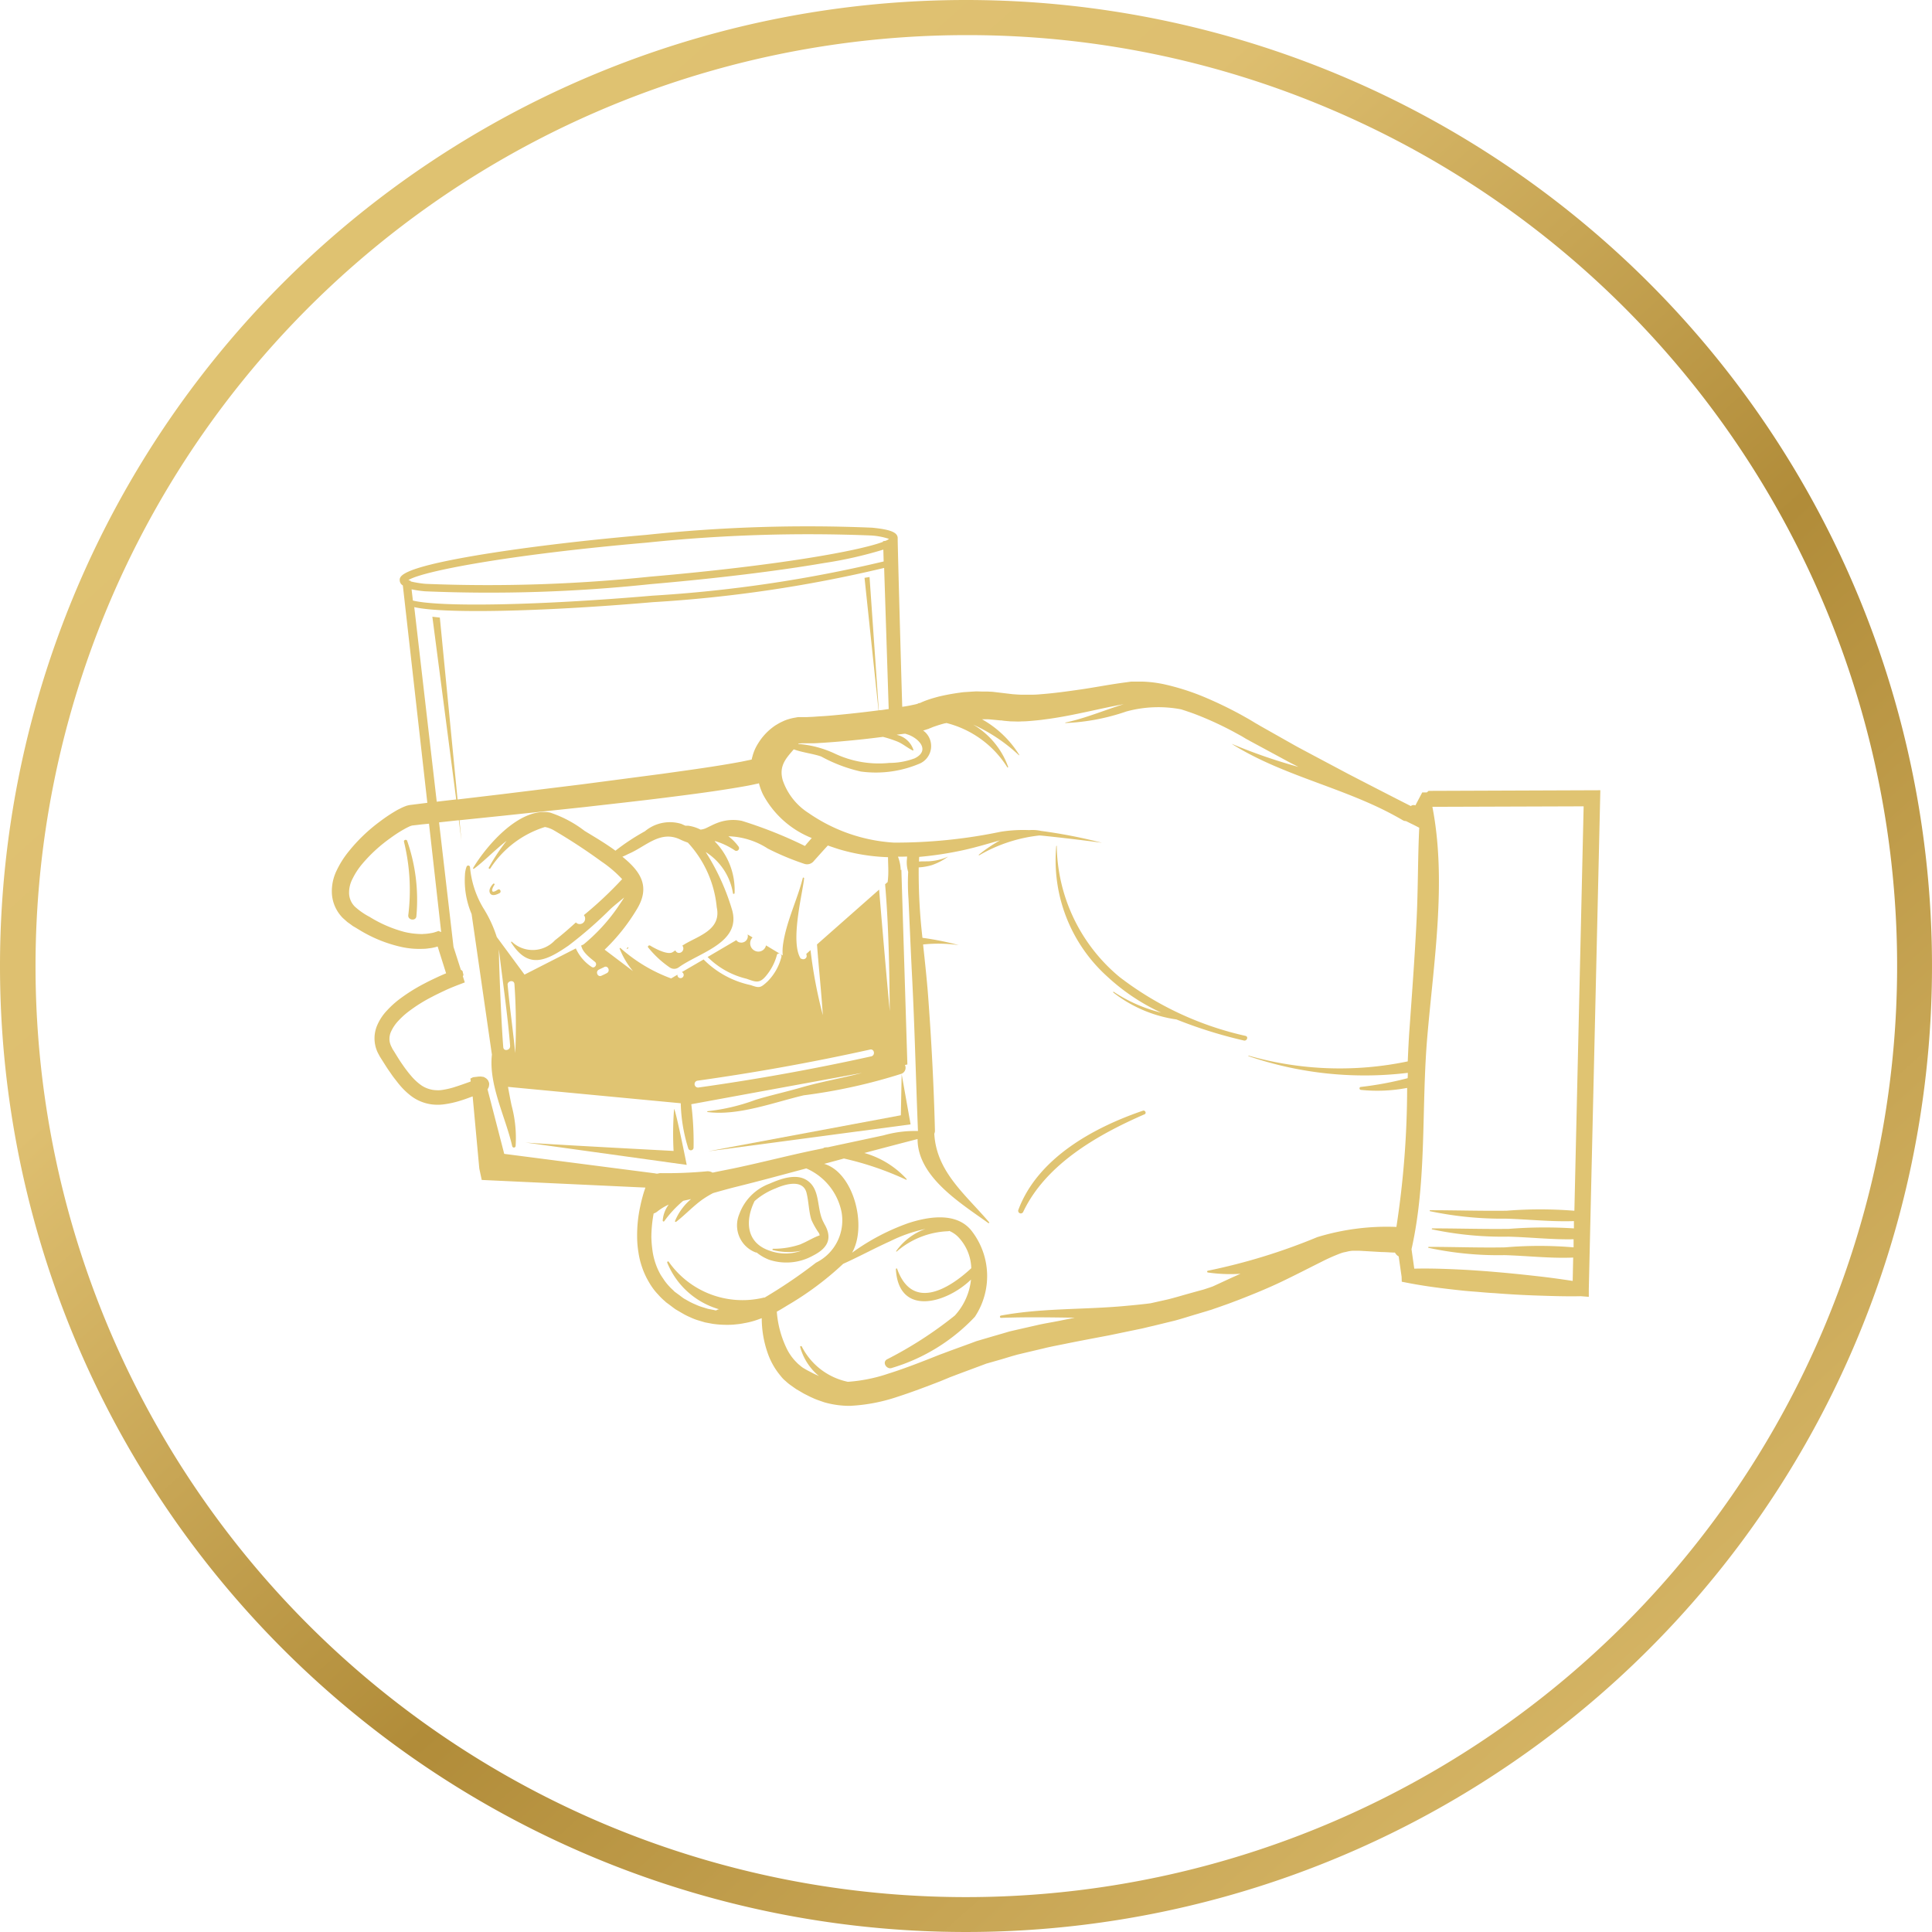
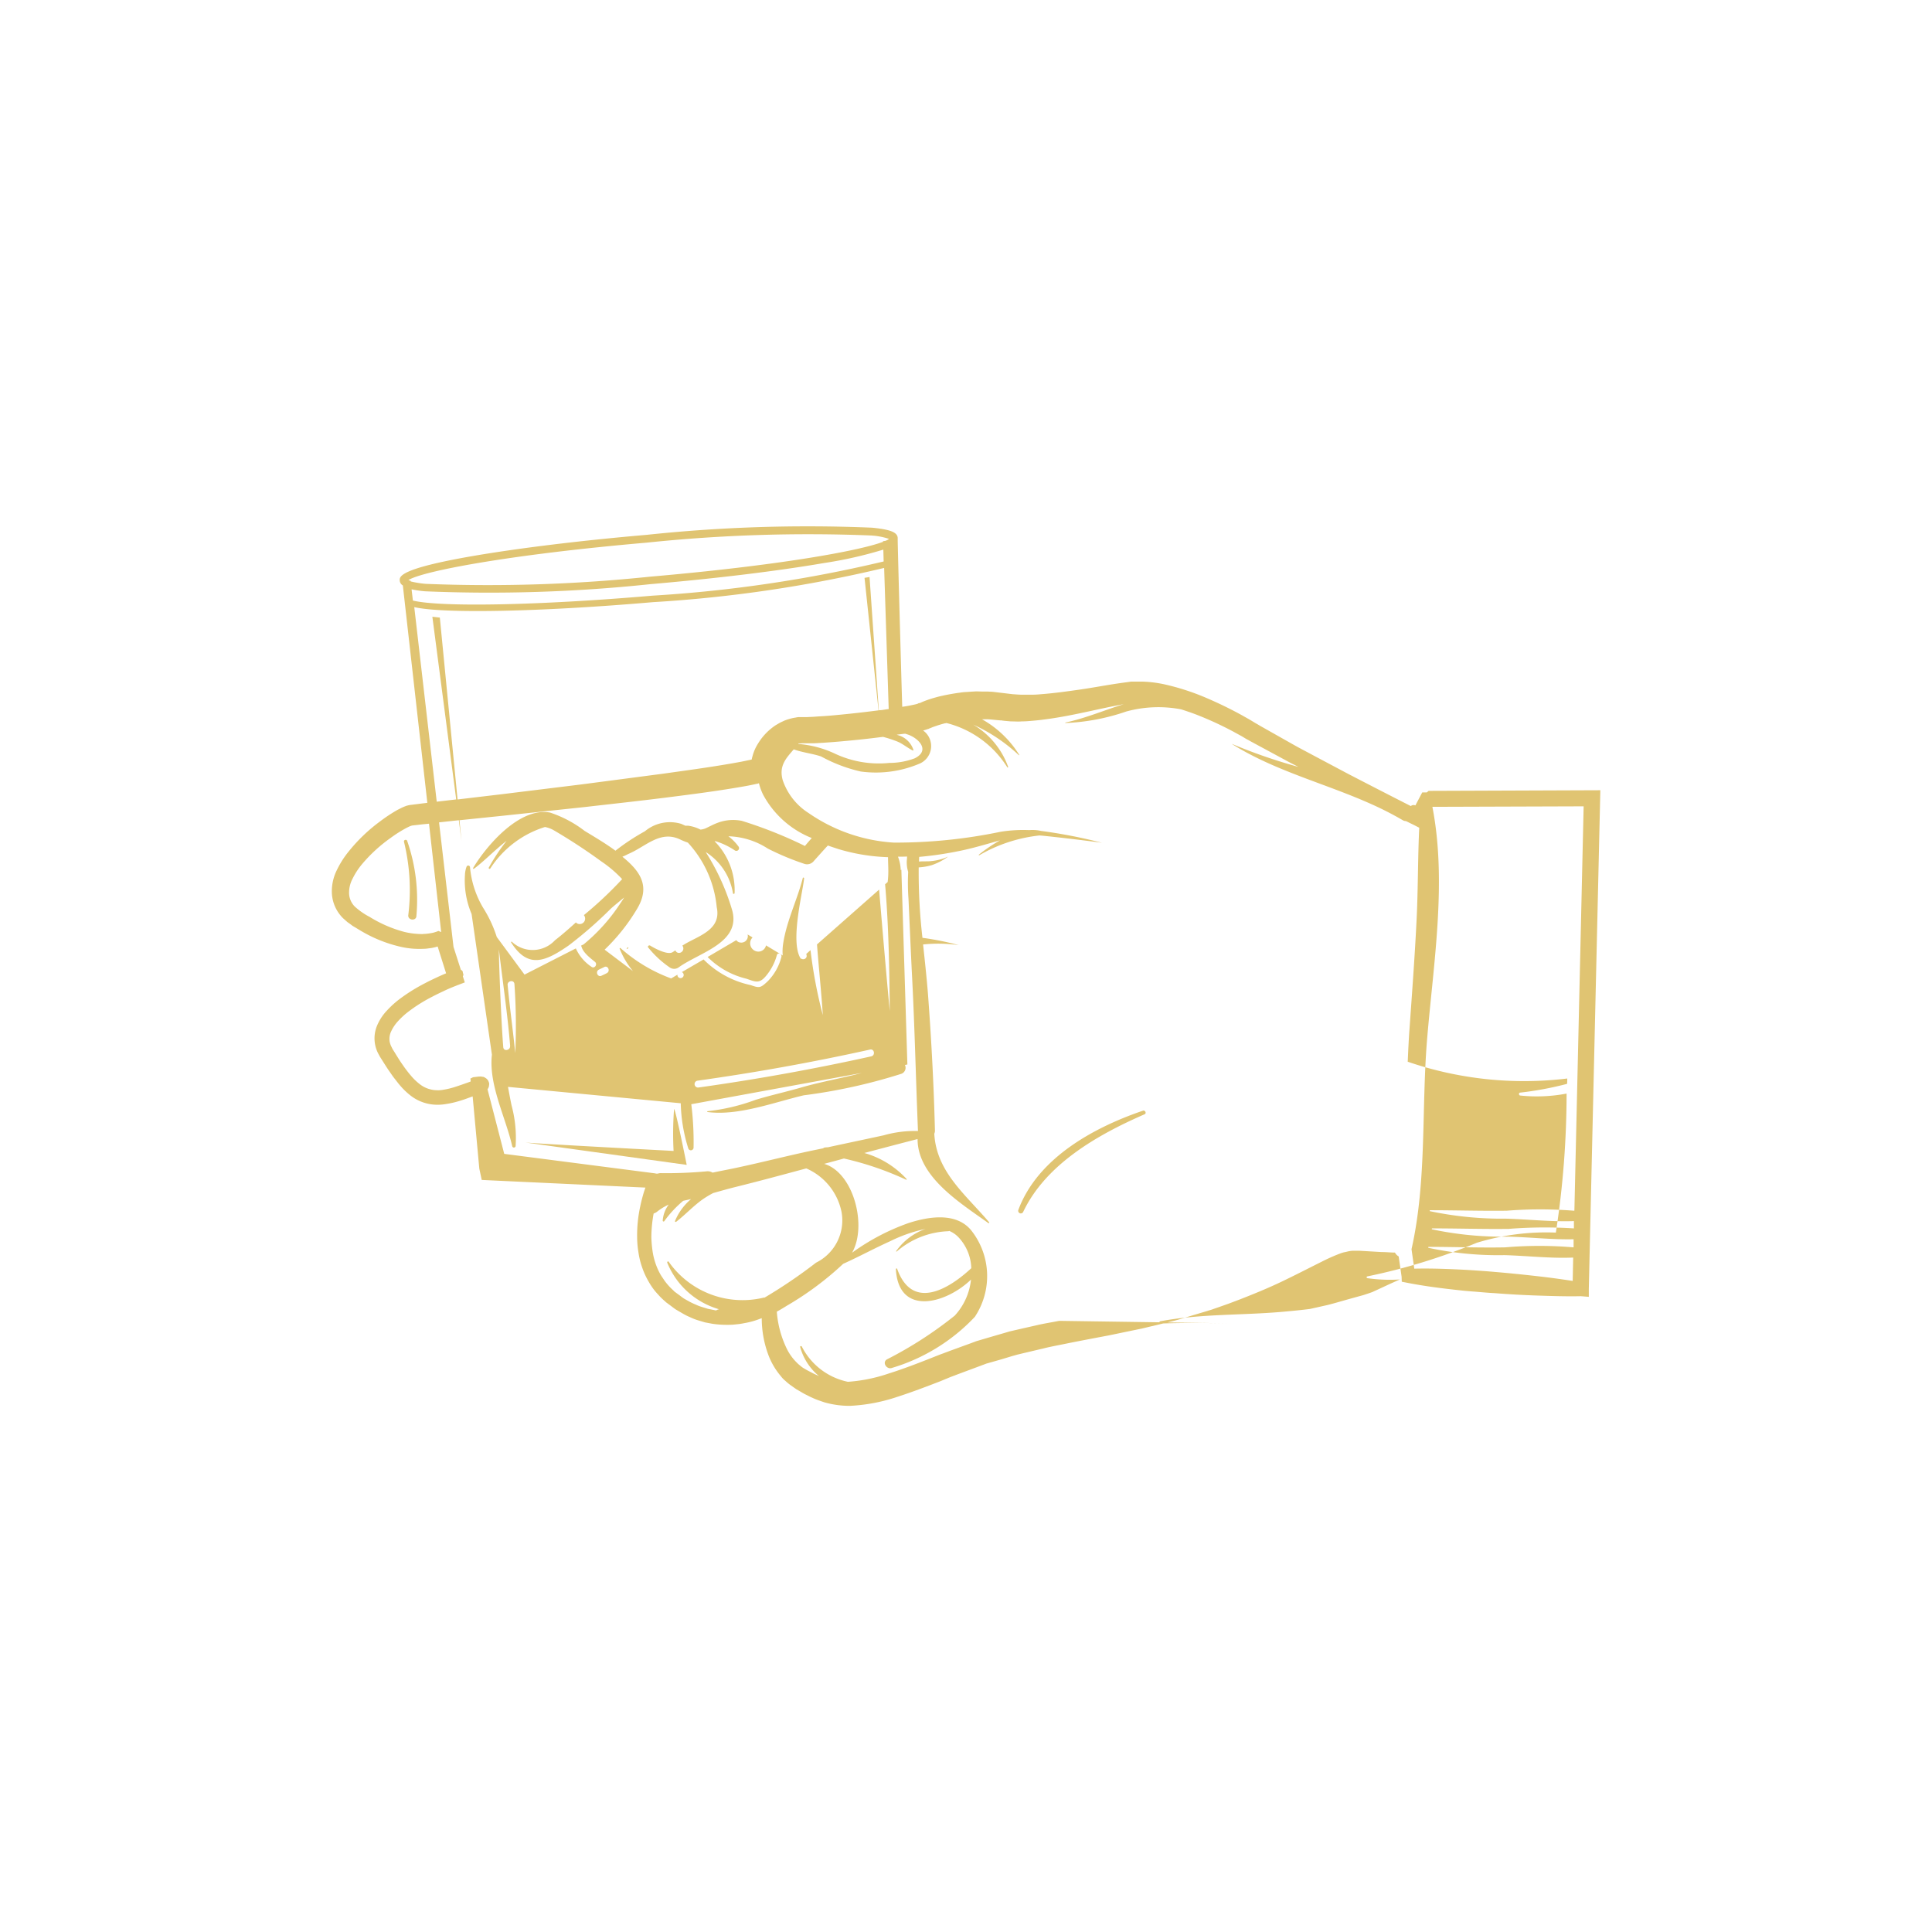
<svg xmlns="http://www.w3.org/2000/svg" width="90" height="90" viewBox="0 0 90 90">
  <defs>
    <linearGradient id="linear-gradient" x1="0.064" y1="0.052" x2="0.891" y2="0.974" gradientUnits="objectBoundingBox">
      <stop offset="0" stop-color="#e0c472" />
      <stop offset="0.296" stop-color="#debf70" />
      <stop offset="0.592" stop-color="#b18c39" />
      <stop offset="1" stop-color="#debf70" />
    </linearGradient>
  </defs>
  <g id="Group_136923" data-name="Group 136923" transform="translate(-16)">
-     <path id="Pfad_36812" data-name="Pfad 36812" d="M45,1.636a43.376,43.376,0,0,0-16.879,83.32A43.375,43.375,0,0,0,61.879,5.043,43.091,43.091,0,0,0,45,1.636M45,0A45,45,0,1,1,0,45,45,45,0,0,1,45,0Z" transform="translate(16)" fill="url(#linear-gradient)" />
    <g id="Icon1" transform="translate(31.426 24.53)">
-       <path id="Path_36860" data-name="Path 36860" d="M51.039,12.385h-.212l-.1.189-.219.416a.2.2,0,0,0-.212.03c-.967-.491-1.935-.99-2.9-1.489l-1.663-.884c-.28-.151-.559-.295-.831-.446l-.816-.461-.816-.461-.1-.06-.106-.06-.2-.121c-.136-.083-.28-.159-.423-.242a18.575,18.575,0,0,0-1.746-.846,11.076,11.076,0,0,0-1.874-.6,5.621,5.621,0,0,0-1.028-.128h-.529c-.151.023-.333.045-.491.068-.642.091-1.262.212-1.874.3s-1.232.174-1.829.219c-.151.015-.3.023-.446.023s-.295,0-.438,0-.287-.015-.431-.023l-.446-.053L30.839,7.7c-.076-.008-.166-.008-.257-.015h-.264l-.264-.008-.257.015c-.174.015-.34.015-.506.045a9.529,9.529,0,0,0-1.013.189c-.166.045-.332.091-.5.151-.083.03-.166.06-.257.1l-.1.045h-.045l-.053.03c-.045.015-.053.015-.076.023l-.068.015-.212.045c-.121.023-.242.045-.363.06-.03-.914-.2-6.99-.212-7.784V.521C26.373.264,26.041.135,25.2.052A71.276,71.276,0,0,0,14.7.385C11.637.649,8.773,1,6.627,1.367c-3.484.6-3.446.967-3.431,1.156a.281.281,0,0,0,.144.219L4.481,12.869l-.31.038-.476.06H3.68s-.076.015-.053.015H3.6A.3.3,0,0,1,3.529,13c-.06.023-.144.053-.174.068-.091.038-.166.083-.249.121a7.457,7.457,0,0,0-.846.559A7.8,7.8,0,0,0,.816,15.136a4.389,4.389,0,0,0-.559.884,2.2,2.2,0,0,0-.219,1.126,1.768,1.768,0,0,0,.506,1.088l.212.189c.076.053.151.106.219.159.023.015.03.023.068.045l.053.03.1.06.2.121a6.423,6.423,0,0,0,1.859.741,3.888,3.888,0,0,0,1.028.091,1.563,1.563,0,0,0,.264-.023,1.614,1.614,0,0,0,.264-.045c.053-.008.1-.03.151-.038l.393,1.247c-.113.045-.234.1-.348.151-.212.1-.431.2-.635.31a8.192,8.192,0,0,0-1.217.763,4.337,4.337,0,0,0-.552.506,2.331,2.331,0,0,0-.446.665A1.54,1.54,0,0,0,2.169,24.5c.03.06.068.128.1.189l.091.144c.121.189.249.4.385.589.068.1.136.2.212.295s.144.189.227.287a3.342,3.342,0,0,0,.552.529,2.031,2.031,0,0,0,1.156.4,2.243,2.243,0,0,0,.393-.023,4.506,4.506,0,0,0,.733-.166c.2-.06.378-.128.574-.2l.31,3.363h0l.113.529.484.023,7.141.333-.068.2c-.068.227-.128.453-.174.68a6.318,6.318,0,0,0-.144,1.413,4.526,4.526,0,0,0,.06.718,3.751,3.751,0,0,0,.174.71,3.617,3.617,0,0,0,.31.673,3.139,3.139,0,0,0,.2.31,2.863,2.863,0,0,0,.242.287,2.912,2.912,0,0,0,.264.264l.068.06.015.015.015.015.023.015.03.023.136.1c.091.068.174.136.272.2l.325.189a2.728,2.728,0,0,0,.333.166,2.658,2.658,0,0,0,.34.136l.355.106.363.068a4.716,4.716,0,0,0,.733.045,2.922,2.922,0,0,0,.363-.023,3,3,0,0,0,.363-.053,3.709,3.709,0,0,0,.7-.189l.121-.045a4.913,4.913,0,0,0,.287,1.655,3.322,3.322,0,0,0,.6,1.043,1.241,1.241,0,0,0,.219.227,2.153,2.153,0,0,0,.242.2l.257.181.234.136a2.473,2.473,0,0,0,.249.136c.091.045.174.091.264.128a2.93,2.93,0,0,0,.272.113l.287.1a4.3,4.3,0,0,0,1.194.166,8.111,8.111,0,0,0,2.2-.416c.68-.219,1.338-.469,2-.725l.484-.2.121-.045.03-.015h.015l.053-.023.242-.091.975-.363.242-.091.242-.068.476-.136.476-.144.242-.068.249-.06.99-.234c.333-.083.673-.144,1.005-.212.665-.136,1.353-.264,2.033-.393l1.02-.212.514-.106c.166-.038.34-.083.514-.121l1.02-.249c.34-.091.673-.2,1.013-.3l.506-.151c.083-.03.166-.045.257-.083l.242-.083.491-.174.5-.189c.657-.257,1.307-.521,1.942-.824s1.262-.627,1.867-.929a8.428,8.428,0,0,1,.9-.4,1.185,1.185,0,0,1,.219-.06c.076-.015.144-.038.212-.045a.929.929,0,0,1,.2-.015H47.9l1.035.06c.174,0,.34.015.521.023h.1a.445.445,0,0,0,.174.181l.136.945h0l.008.234.31.06c.665.128,1.33.219,2,.295.333.038.665.076,1,.1s.665.06,1.005.076c.665.053,1.338.091,2.01.113s1.345.045,2.018.03h0l.37.03v-.37l.537-23.23-8,.03ZM26.35,9.695l.355-.045h.045l.136.045c.484.174,1.035.733.3,1.1A3.376,3.376,0,0,1,26,11.01a4.813,4.813,0,0,1-2.562-.446,4.909,4.909,0,0,0-1.678-.438c0-.008.015-.015.015-.023h.053l.121-.008h.469c.166,0,.325-.015.491-.023.325-.023.642-.045.96-.076.612-.053,1.224-.121,1.836-.2a5.372,5.372,0,0,1,.673.219c.257.106.469.295.718.416.015,0,.03-.008.03-.023a1.055,1.055,0,0,0-.748-.7ZM3.71,2.531,3.6,2.493c.612-.4,4.572-1.179,11.116-1.746A72.616,72.616,0,0,1,25.149.415a3.219,3.219,0,0,1,.839.159.653.653,0,0,1-.166.091l-.113.015V.71c-1.111.423-4.92,1.111-10.867,1.625a72.637,72.637,0,0,1-10.436.333,4.6,4.6,0,0,1-.7-.113V2.531Zm.045.393a4.8,4.8,0,0,0,.62.091,71.3,71.3,0,0,0,10.5-.333C17.94,2.418,20.8,2.07,22.95,1.7a19.089,19.089,0,0,0,2.773-.627l.015.552A62.646,62.646,0,0,1,14.962,3.219c-5.365.461-9.884.537-11.154.227l-.06-.514Zm.1.824c1.3.31,5.8.234,11.131-.227A62.134,62.134,0,0,0,25.761,1.926L25.973,8.5c-.128.015-.249.038-.378.053a.283.283,0,0,0-.083.008L25.081,2.35l-.234.038L25.5,8.561c-.589.076-1.179.144-1.761.2-.31.03-.62.06-.922.076-.151.008-.31.023-.453.03-.076,0-.151.008-.219.008h-.378l-.06.008L21.62,8.9a1.671,1.671,0,0,0-.189.038c-.068.015-.106.03-.159.045s-.106.038-.151.053l-.144.068c-.1.045-.181.1-.272.151a2.714,2.714,0,0,0-.824.861,2.062,2.062,0,0,0-.257.6.606.606,0,0,0-.03.136.068.068,0,0,0-.038.008c-.144.03-.287.06-.438.091-1.209.227-2.464.393-3.7.567l-3.741.491-3.748.461-2.04.242L5.063,4.239,4.715,4.2,5.826,12.71l-.907.106L3.869,3.725ZM4.995,18.839l-.06.023s-.06.023-.091.03a.859.859,0,0,1-.189.045,1.9,1.9,0,0,1-.2.03c-.068.008-.136.008-.2.015a3.6,3.6,0,0,1-.846-.1,5.981,5.981,0,0,1-1.617-.7A3.23,3.23,0,0,1,1.1,17.7a.915.915,0,0,1-.264-.6A1.387,1.387,0,0,1,1,16.4a3.363,3.363,0,0,1,.461-.7,7.041,7.041,0,0,1,1.307-1.194,6.05,6.05,0,0,1,.741-.469c.06-.03.121-.06.174-.083.038-.015.03-.008.045-.015a.3.3,0,0,0,.045-.015h.015l.461-.053.31-.03.567,5.048-.151-.06ZM8.063,29.222l-.778-3.008s.015-.023.023-.038a.289.289,0,0,0,.045-.121c0-.023.008-.03.008-.076a.2.2,0,0,0-.023-.113.3.3,0,0,0-.053-.1l-.045-.045a.23.23,0,0,0-.053-.038c-.023-.015-.03-.015-.038-.023s-.03-.015-.053-.023-.03,0-.038-.008H7.035a.279.279,0,0,0-.106-.008.611.611,0,0,0-.121.008h0l-.2.023a.9.9,0,0,1-.121.06l.015.136s-.053.023-.076.03c-.212.076-.423.151-.635.219a3.68,3.68,0,0,1-.6.144,1.243,1.243,0,0,1-.287.015,1.124,1.124,0,0,1-.272-.038,1.28,1.28,0,0,1-.491-.234,2.555,2.555,0,0,1-.438-.423c-.068-.076-.136-.166-.2-.249s-.128-.174-.189-.264c-.128-.181-.242-.37-.363-.567l-.091-.144c-.023-.045-.038-.083-.06-.121a.94.94,0,0,1-.076-.234.825.825,0,0,1,.076-.476,1.841,1.841,0,0,1,.325-.476,3.521,3.521,0,0,1,.461-.423,7.232,7.232,0,0,1,1.111-.7c.2-.106.4-.2.6-.295s.416-.181.612-.257l.317-.121-.091-.287a.124.124,0,0,0,0-.151.128.128,0,0,0-.091-.144L5.7,19.579l-.673-5.8.922-.1.121.96-.091-.96,2.055-.212,3.763-.4c1.254-.144,2.509-.28,3.763-.438s2.5-.317,3.771-.544c.159-.03.317-.06.484-.1a.317.317,0,0,0,.113-.03,2.658,2.658,0,0,0,.2.544,4.431,4.431,0,0,0,2.26,2.01c-.106.121-.212.242-.317.37a20.357,20.357,0,0,0-2.94-1.171,2.039,2.039,0,0,0-1.126.091c-.189.068-.378.174-.559.257a.757.757,0,0,1-.242.06,1.755,1.755,0,0,0-.574-.181H16.5c-.06-.03-.121-.053-.181-.083a1.814,1.814,0,0,0-1.7.34,10.273,10.273,0,0,0-1.375.907c-.461-.34-.952-.627-1.436-.922a5.415,5.415,0,0,0-1.61-.854c-1.406-.264-2.94,1.511-3.582,2.577-.015.03.015.06.038.038.446-.325.967-.869,1.519-1.3a9.279,9.279,0,0,0-.824,1.239.041.041,0,1,0,.068.045A4.691,4.691,0,0,1,9.96,13.995a1.314,1.314,0,0,1,.423.159A26.333,26.333,0,0,1,12.589,15.6a5.58,5.58,0,0,1,.967.824A17.863,17.863,0,0,1,11.773,18.1a.254.254,0,0,1-.212.416.227.227,0,0,1-.159-.076c-.317.287-.635.567-.975.831a1.415,1.415,0,0,1-2.01.068c-.023-.015-.045.015-.03.038.786,1.239,1.594.884,2.668.144A19.4,19.4,0,0,0,13.028,17.8c.2-.181.416-.348.62-.521-.083.144-.189.287-.287.438a8.437,8.437,0,0,1-1.6,1.746l-.121.06.023.045c.076.287.408.529.627.71.136.113-.023.34-.166.227a2.033,2.033,0,0,1-.725-.854L9.008,20.871,7.715,19.118a5.858,5.858,0,0,0-.635-1.36,4.485,4.485,0,0,1-.612-1.9.083.083,0,0,0-.159-.015,1.242,1.242,0,0,0-.076.385,3.985,3.985,0,0,0,.31,1.821L7.489,24.6c-.159,1.406.642,2.917.945,4.262a.081.081,0,0,0,.159,0,5.8,5.8,0,0,0-.189-1.9c-.06-.287-.113-.574-.166-.861l8.048.763a7.521,7.521,0,0,0,.355,2.116.127.127,0,0,0,.242-.038,14.209,14.209,0,0,0-.106-2.033h0l7.95-1.458c-.922.242-1.882.408-2.781.665-.725.212-1.458.37-2.176.589a9.265,9.265,0,0,1-2.237.529c-.023,0-.015.038,0,.038,1.428.189,3.1-.453,4.481-.778a25.648,25.648,0,0,0,4.557-1.005.3.3,0,0,0,.159-.408l.113-.023-.28-9.076-.03.023a1.893,1.893,0,0,0-.128-.627c.144,0,.28,0,.423-.008a.915.915,0,0,1-.008.144,1.453,1.453,0,0,0,.053.544.028.028,0,0,0,.008.023,10.272,10.272,0,0,0,.015,1.277c.053,1.156.1,2.312.159,3.469.128,2.433.181,4.859.28,7.292v.038a5.309,5.309,0,0,0-1.594.2c-.869.189-1.738.37-2.607.559a.65.65,0,0,0-.121.008.139.139,0,0,0-.091.038l-.446.091c-1.156.242-2.3.537-3.453.786-.408.091-.831.166-1.254.257a.44.44,0,0,0-.287-.06,20.091,20.091,0,0,1-2.131.083.428.428,0,0,0-.136.023h-.091v-.008l-7.073-.914Zm17.985-6.454c0,.212-.363-3.922-.521-5.857l-2.894,2.554c.083,1.1.2,2.2.272,3.295a21.768,21.768,0,0,1-.574-3.03l-.2.181a.21.21,0,0,1,.015.136.162.162,0,0,1-.249.076l-.015.015c-.521-.778.091-3.1.151-3.756,0-.03-.053-.045-.06-.015-.264,1.035-.748,1.98-.914,3.045a2.36,2.36,0,0,0-.023.567l-.778-.469a.366.366,0,0,1-.4.287.388.388,0,0,1-.227-.657L19.4,19a.3.3,0,0,1-.325.378.253.253,0,0,1-.2-.113l-1.338.786a3.825,3.825,0,0,0,1.814,1.013c.416.144.6.249.922-.151a2.545,2.545,0,0,0,.491-.952c.038-.136.242-.06.212.083a2.493,2.493,0,0,1-.642,1.141c-.34.317-.385.317-.793.174a4.346,4.346,0,0,1-2.191-1.194l-1.013.589a.147.147,0,0,1-.076.28.143.143,0,0,1-.128-.159l-.295.174a7.344,7.344,0,0,1-2.358-1.413c-.023-.015-.053.008-.038.03a3.8,3.8,0,0,0,.62,1.043l-1.322-1a8.995,8.995,0,0,0,1.5-1.882c.65-1.066.166-1.768-.673-2.448.121-.045.227-.106.295-.136.809-.348,1.474-1.111,2.4-.665a3.183,3.183,0,0,0,.355.144,5.142,5.142,0,0,1,1.345,3.008c.212.975-.688,1.285-1.36,1.647-.083.045-.159.091-.242.144a.208.208,0,0,1-.166.34.183.183,0,0,1-.159-.121.984.984,0,0,1-.113.076c-.227.174-.861-.174-1.058-.295-.06-.038-.144.038-.091.091a4.7,4.7,0,0,0,1.005.929.363.363,0,0,0,.423-.015c.975-.7,2.97-1.156,2.456-2.736a10.591,10.591,0,0,0-1.209-2.63,2.806,2.806,0,0,1,1.27,1.919c0,.045.068.038.076,0a3.243,3.243,0,0,0-.929-2.418.057.057,0,0,0,.03-.008,3.333,3.333,0,0,1,.907.431.127.127,0,0,0,.174-.181,2.334,2.334,0,0,0-.469-.476,3.553,3.553,0,0,1,1.836.574,12.419,12.419,0,0,0,1.7.71.4.4,0,0,0,.446-.136c.219-.242.431-.484.65-.718.166.06.333.113.491.166a9.017,9.017,0,0,0,2.312.378c0,.325.03.65,0,.982,0,.06-.015.113-.015.174l-.121.106c.174,2.033.2,4.081.219,6.121Zm-.892,1.912c-2.66.589-5.35,1.073-8.048,1.451a.161.161,0,0,1-.053-.317c2.7-.378,5.388-.861,8.048-1.451C25.308,24.317,25.361,24.635,25.157,24.68ZM12.846,20.8c-.083.045-.166.083-.249.121-.181.091-.3-.189-.128-.28.083-.045.166-.076.249-.121C12.892,20.426,13.02,20.705,12.846,20.8Zm-4.625.559c-.023-.2.295-.264.317-.053a27.783,27.783,0,0,1,.038,3.219C8.471,23.463,8.32,22.413,8.222,21.355ZM8.335,24.2c.015.2-.3.264-.317.053-.121-1.5-.227-4.731-.2-4.527.174,1.489.4,2.977.521,4.474ZM20.184,35.91a4.2,4.2,0,0,1-4.459-1.663c-.03-.038-.083,0-.068.045a3.716,3.716,0,0,0,2.418,2.169.272.272,0,0,0-.136.053.379.379,0,0,1-.091-.015l-.3-.06-.295-.091a2.261,2.261,0,0,1-.287-.113,3,3,0,0,1-.272-.128l-.257-.144c-.091-.06-.181-.136-.272-.2l-.136-.1-.023-.015h0l-.076-.076a2.8,2.8,0,0,1-.212-.212,2.842,2.842,0,0,1-.189-.234c-.053-.083-.113-.166-.166-.249a2.945,2.945,0,0,1-.249-.544,3.128,3.128,0,0,1-.144-.6,5.554,5.554,0,0,1-.053-.62A6.226,6.226,0,0,1,15.023,32a.535.535,0,0,0,.159-.083,2.5,2.5,0,0,1,.544-.333,1.4,1.4,0,0,0-.28.748.041.041,0,0,0,.068.03,5.29,5.29,0,0,1,.884-.952c.121-.03.249-.053.37-.083a2.648,2.648,0,0,0-.748,1.02c-.015.03.03.06.053.038.431-.333.786-.725,1.232-1.043a4.692,4.692,0,0,1,.491-.295c.355-.1.71-.2,1.058-.287,1.1-.272,2.184-.567,3.28-.861a2.821,2.821,0,0,1,1.64,2.018,2.195,2.195,0,0,1-1.186,2.373,23.358,23.358,0,0,1-2.418,1.64Zm29.986-11a15.441,15.441,0,0,1-7.428-.264c-.015,0-.023.015-.008.023a16.731,16.731,0,0,0,7.421.778c0,.083,0,.166-.008.249a15.43,15.43,0,0,1-2.184.408c-.083.008-.068.128,0,.136a7.407,7.407,0,0,0,2.161-.091,42.854,42.854,0,0,1-.5,6.476,11.078,11.078,0,0,0-3.688.476,27.939,27.939,0,0,1-5.093,1.564.042.042,0,0,0,0,.083,7.348,7.348,0,0,0,1.519.06c-.438.189-.861.393-1.292.589l-.128.045-.249.083c-.068.023-.159.045-.242.068l-.491.136c-.325.091-.65.189-.982.272l-.809.181c-.408.053-.816.091-1.224.128-1.912.174-3.854.091-5.751.446a.054.054,0,0,0,.015.106c1.141-.045,2.282-.023,3.431-.008L33.915,37c-.34.068-.688.121-1.028.2l-1.028.234-.257.06-.257.076-.521.151-.514.151-.257.076-.242.091-.975.355-.242.091-.06.023-.083.03-.121.045-.476.189c-.635.249-1.27.491-1.9.688a7.46,7.46,0,0,1-1.859.378h-.03a3.115,3.115,0,0,1-2.139-1.64c-.015-.038-.091-.023-.076.023a2.65,2.65,0,0,0,.877,1.353c-.038-.015-.076-.038-.113-.053-.068-.03-.136-.06-.219-.106l-.219-.113L22,39.2a1.255,1.255,0,0,1-.159-.121,1.294,1.294,0,0,1-.151-.136,2.348,2.348,0,0,1-.491-.7,4.745,4.745,0,0,1-.438-1.67c.166-.091.325-.189.484-.287a14.432,14.432,0,0,0,2.607-1.942c.741-.333,1.458-.725,2.2-1.058a6.8,6.8,0,0,1,1.632-.567,2.829,2.829,0,0,0-1.36,1.028.016.016,0,1,0,.023.023,3.882,3.882,0,0,1,2.4-.945.107.107,0,0,0,.045-.015,1.286,1.286,0,0,1,.408.272,2.192,2.192,0,0,1,.62,1.466h0c-1.088,1.013-2.758,1.972-3.453.03-.015-.038-.06-.015-.06.015.128,2.222,2.35,1.6,3.5.484a2.92,2.92,0,0,1-.756,1.678A18.335,18.335,0,0,1,25.882,38.8c-.227.151.008.484.242.393a8.723,8.723,0,0,0,3.862-2.38,3.429,3.429,0,0,0-.181-4.043c-.71-.846-2-.62-2.909-.325a10.312,10.312,0,0,0-2.63,1.383c.718-1.254.068-3.741-1.3-4.141.31-.083.62-.166.922-.249a14.318,14.318,0,0,1,2.9.99c.015,0,.03-.015.023-.03a4.236,4.236,0,0,0-1.972-1.217c.824-.219,1.655-.438,2.479-.65,0,1.768,2.018,2.993,3.295,3.914.023.015.06-.015.038-.038-1.1-1.3-2.456-2.343-2.554-4.126a.318.318,0,0,0,.03-.151c-.053-2.123-.166-4.239-.325-6.363-.06-.756-.144-1.526-.227-2.3a6.8,6.8,0,0,1,1.663.03,13.463,13.463,0,0,0-1.693-.34,26.652,26.652,0,0,1-.174-3.28,2.807,2.807,0,0,0,.612-.106,2.92,2.92,0,0,0,.763-.4,2.423,2.423,0,0,1-.793.212c-.181.023-.385,0-.567.023a2.124,2.124,0,0,1,.008-.219,16.129,16.129,0,0,0,1.814-.264c.657-.128,1.3-.325,1.95-.506a7.207,7.207,0,0,0-.982.665c-.015.015,0,.045.015.03a7.066,7.066,0,0,1,2.8-.922c.068-.008,2.018.212,2.917.34h0a23.964,23.964,0,0,0-2.834-.552,1.843,1.843,0,0,0-.552-.038,6.674,6.674,0,0,0-1.33.076,24,24,0,0,1-4.98.506,7.805,7.805,0,0,1-3.967-1.375,2.927,2.927,0,0,1-1.209-1.534c-.189-.673.166-1.028.514-1.436.408.151.892.2,1.277.333a7.091,7.091,0,0,0,1.844.7,5.2,5.2,0,0,0,2.781-.385.892.892,0,0,0,.2-1.466.791.791,0,0,0-.083-.06h.03c.053-.023.121-.038.151-.053l.053-.015h.03c-.038,0,.068-.038.06-.038h.008l.091-.038c.053-.023.121-.045.189-.068.128-.045.264-.083.4-.121a.321.321,0,0,0,.083-.015,4.7,4.7,0,0,1,2.834,2.063c.015.023.045,0,.038-.023A3.759,3.759,0,0,0,29.91,9.226a7.807,7.807,0,0,1,2.131,1.428.015.015,0,0,0,.015-.015,4.794,4.794,0,0,0-1.738-1.663h.166c.068,0,.136,0,.219.008l.469.045h.06l.045.008h-.015l.136.015.264.023c.174,0,.348.015.514,0,.166,0,.34-.015.506-.03s.333-.03.491-.053c1.3-.159,2.539-.5,3.748-.718h0c-.907.28-1.783.657-2.713.854-.008,0-.015.023,0,.023a9.894,9.894,0,0,0,2.834-.537,5.66,5.66,0,0,1,2.554-.1c.257.083.506.166.756.264a15.84,15.84,0,0,1,1.67.771c.136.076.264.144.4.219l.2.121.1.053.106.06.839.453.839.453c.181.1.363.189.552.287a25.105,25.105,0,0,1-3.083-1.066s-.015,0,0,.008c2.161,1.353,4.7,1.912,6.99,3.03h0c.325.159.65.333.96.514a.273.273,0,0,0,.144.038c.121.06.242.121.355.174l.264.136c-.068,1.406-.053,2.826-.121,4.232-.083,1.715-.212,3.431-.333,5.146-.038.506-.06,1.02-.083,1.534Zm7.723,6.96a19.75,19.75,0,0,0-3.136,0c-1.186.015-2.373-.023-3.559-.023-.023,0-.038.038-.008.045a16.277,16.277,0,0,0,3.537.348c1.035.03,2.123.151,3.166.113v.34a21.428,21.428,0,0,0-3.038.023c-1.186.015-2.373-.023-3.559-.023-.023,0-.038.038-.008.045a15.815,15.815,0,0,0,3.537.34c1,.023,2.048.144,3.053.121v.378a18.725,18.725,0,0,0-3.189,0c-1.186.023-2.373-.023-3.559-.023-.023,0-.038.038-.008.045a15.425,15.425,0,0,0,3.537.34c1.05.03,2.154.159,3.2.113l-.023,1.088c-.544-.083-1.088-.159-1.632-.219-.665-.076-1.33-.144-2-.2-.333-.03-.665-.053-1.005-.076s-.673-.038-1.005-.053c-.582-.023-1.156-.038-1.738-.023l-.128-.907c.725-3.219.453-6.59.733-9.869.295-3.484.914-7.255.242-10.723v-.015l7.043-.023-.431,18.832Z" transform="translate(0 0)" fill="#e0c472" />
-       <path id="Path_36861" data-name="Path 36861" d="M53.5,28.545A14.971,14.971,0,0,1,47.624,25.8,8.074,8.074,0,0,1,44.7,19.7a.011.011,0,1,0-.023,0,7.286,7.286,0,0,0,2.38,6.083,9.59,9.59,0,0,0,2.509,1.678,7.017,7.017,0,0,1-2.207-.967.019.019,0,1,0-.023.03,6.211,6.211,0,0,0,2.94,1.254,21.25,21.25,0,0,0,3.144.982c.136.03.219-.174.083-.212Z" transform="translate(-10.898 -4.818)" fill="#e0c472" />
+       <path id="Path_36860" data-name="Path 36860" d="M51.039,12.385h-.212l-.1.189-.219.416a.2.2,0,0,0-.212.03c-.967-.491-1.935-.99-2.9-1.489l-1.663-.884c-.28-.151-.559-.295-.831-.446l-.816-.461-.816-.461-.1-.06-.106-.06-.2-.121c-.136-.083-.28-.159-.423-.242a18.575,18.575,0,0,0-1.746-.846,11.076,11.076,0,0,0-1.874-.6,5.621,5.621,0,0,0-1.028-.128h-.529c-.151.023-.333.045-.491.068-.642.091-1.262.212-1.874.3s-1.232.174-1.829.219c-.151.015-.3.023-.446.023s-.295,0-.438,0-.287-.015-.431-.023l-.446-.053L30.839,7.7c-.076-.008-.166-.008-.257-.015h-.264l-.264-.008-.257.015c-.174.015-.34.015-.506.045a9.529,9.529,0,0,0-1.013.189c-.166.045-.332.091-.5.151-.083.03-.166.06-.257.1l-.1.045h-.045l-.053.03c-.045.015-.053.015-.076.023l-.068.015-.212.045c-.121.023-.242.045-.363.06-.03-.914-.2-6.99-.212-7.784V.521C26.373.264,26.041.135,25.2.052A71.276,71.276,0,0,0,14.7.385C11.637.649,8.773,1,6.627,1.367c-3.484.6-3.446.967-3.431,1.156a.281.281,0,0,0,.144.219L4.481,12.869l-.31.038-.476.06H3.68s-.076.015-.053.015H3.6A.3.3,0,0,1,3.529,13c-.06.023-.144.053-.174.068-.091.038-.166.083-.249.121a7.457,7.457,0,0,0-.846.559A7.8,7.8,0,0,0,.816,15.136a4.389,4.389,0,0,0-.559.884,2.2,2.2,0,0,0-.219,1.126,1.768,1.768,0,0,0,.506,1.088l.212.189c.076.053.151.106.219.159.023.015.03.023.068.045l.053.03.1.06.2.121a6.423,6.423,0,0,0,1.859.741,3.888,3.888,0,0,0,1.028.091,1.563,1.563,0,0,0,.264-.023,1.614,1.614,0,0,0,.264-.045c.053-.008.1-.03.151-.038l.393,1.247c-.113.045-.234.1-.348.151-.212.1-.431.2-.635.31a8.192,8.192,0,0,0-1.217.763,4.337,4.337,0,0,0-.552.506,2.331,2.331,0,0,0-.446.665A1.54,1.54,0,0,0,2.169,24.5c.03.06.068.128.1.189l.091.144c.121.189.249.4.385.589.068.1.136.2.212.295s.144.189.227.287a3.342,3.342,0,0,0,.552.529,2.031,2.031,0,0,0,1.156.4,2.243,2.243,0,0,0,.393-.023,4.506,4.506,0,0,0,.733-.166c.2-.06.378-.128.574-.2l.31,3.363h0l.113.529.484.023,7.141.333-.068.2c-.068.227-.128.453-.174.68a6.318,6.318,0,0,0-.144,1.413,4.526,4.526,0,0,0,.06.718,3.751,3.751,0,0,0,.174.71,3.617,3.617,0,0,0,.31.673,3.139,3.139,0,0,0,.2.31,2.863,2.863,0,0,0,.242.287,2.912,2.912,0,0,0,.264.264l.068.06.015.015.015.015.023.015.03.023.136.1c.091.068.174.136.272.2l.325.189a2.728,2.728,0,0,0,.333.166,2.658,2.658,0,0,0,.34.136l.355.106.363.068a4.716,4.716,0,0,0,.733.045,2.922,2.922,0,0,0,.363-.023,3,3,0,0,0,.363-.053,3.709,3.709,0,0,0,.7-.189l.121-.045a4.913,4.913,0,0,0,.287,1.655,3.322,3.322,0,0,0,.6,1.043,1.241,1.241,0,0,0,.219.227,2.153,2.153,0,0,0,.242.2l.257.181.234.136a2.473,2.473,0,0,0,.249.136c.091.045.174.091.264.128a2.93,2.93,0,0,0,.272.113l.287.1a4.3,4.3,0,0,0,1.194.166,8.111,8.111,0,0,0,2.2-.416c.68-.219,1.338-.469,2-.725l.484-.2.121-.045.03-.015h.015l.053-.023.242-.091.975-.363.242-.091.242-.068.476-.136.476-.144.242-.068.249-.06.99-.234c.333-.083.673-.144,1.005-.212.665-.136,1.353-.264,2.033-.393l1.02-.212.514-.106c.166-.038.34-.083.514-.121l1.02-.249c.34-.091.673-.2,1.013-.3l.506-.151c.083-.03.166-.045.257-.083l.242-.083.491-.174.5-.189c.657-.257,1.307-.521,1.942-.824s1.262-.627,1.867-.929a8.428,8.428,0,0,1,.9-.4,1.185,1.185,0,0,1,.219-.06c.076-.015.144-.038.212-.045a.929.929,0,0,1,.2-.015H47.9l1.035.06c.174,0,.34.015.521.023h.1a.445.445,0,0,0,.174.181l.136.945h0l.008.234.31.06c.665.128,1.33.219,2,.295.333.038.665.076,1,.1s.665.06,1.005.076c.665.053,1.338.091,2.01.113s1.345.045,2.018.03h0l.37.03v-.37l.537-23.23-8,.03ZM26.35,9.695l.355-.045h.045l.136.045c.484.174,1.035.733.3,1.1A3.376,3.376,0,0,1,26,11.01a4.813,4.813,0,0,1-2.562-.446,4.909,4.909,0,0,0-1.678-.438c0-.008.015-.015.015-.023h.053l.121-.008h.469c.166,0,.325-.015.491-.023.325-.023.642-.045.96-.076.612-.053,1.224-.121,1.836-.2a5.372,5.372,0,0,1,.673.219c.257.106.469.295.718.416.015,0,.03-.008.03-.023a1.055,1.055,0,0,0-.748-.7ZM3.71,2.531,3.6,2.493c.612-.4,4.572-1.179,11.116-1.746A72.616,72.616,0,0,1,25.149.415a3.219,3.219,0,0,1,.839.159.653.653,0,0,1-.166.091l-.113.015V.71c-1.111.423-4.92,1.111-10.867,1.625a72.637,72.637,0,0,1-10.436.333,4.6,4.6,0,0,1-.7-.113V2.531Zm.045.393a4.8,4.8,0,0,0,.62.091,71.3,71.3,0,0,0,10.5-.333C17.94,2.418,20.8,2.07,22.95,1.7a19.089,19.089,0,0,0,2.773-.627l.015.552A62.646,62.646,0,0,1,14.962,3.219c-5.365.461-9.884.537-11.154.227l-.06-.514Zm.1.824c1.3.31,5.8.234,11.131-.227A62.134,62.134,0,0,0,25.761,1.926L25.973,8.5c-.128.015-.249.038-.378.053a.283.283,0,0,0-.083.008L25.081,2.35l-.234.038L25.5,8.561c-.589.076-1.179.144-1.761.2-.31.03-.62.06-.922.076-.151.008-.31.023-.453.03-.076,0-.151.008-.219.008h-.378l-.06.008L21.62,8.9a1.671,1.671,0,0,0-.189.038c-.068.015-.106.03-.159.045s-.106.038-.151.053l-.144.068c-.1.045-.181.1-.272.151a2.714,2.714,0,0,0-.824.861,2.062,2.062,0,0,0-.257.6.606.606,0,0,0-.03.136.068.068,0,0,0-.038.008c-.144.03-.287.06-.438.091-1.209.227-2.464.393-3.7.567l-3.741.491-3.748.461-2.04.242L5.063,4.239,4.715,4.2,5.826,12.71l-.907.106L3.869,3.725ZM4.995,18.839l-.06.023s-.06.023-.091.03a.859.859,0,0,1-.189.045,1.9,1.9,0,0,1-.2.03c-.068.008-.136.008-.2.015a3.6,3.6,0,0,1-.846-.1,5.981,5.981,0,0,1-1.617-.7A3.23,3.23,0,0,1,1.1,17.7a.915.915,0,0,1-.264-.6A1.387,1.387,0,0,1,1,16.4a3.363,3.363,0,0,1,.461-.7,7.041,7.041,0,0,1,1.307-1.194,6.05,6.05,0,0,1,.741-.469c.06-.03.121-.06.174-.083.038-.015.03-.008.045-.015a.3.3,0,0,0,.045-.015h.015l.461-.053.31-.03.567,5.048-.151-.06ZM8.063,29.222l-.778-3.008s.015-.023.023-.038a.289.289,0,0,0,.045-.121c0-.023.008-.03.008-.076a.2.2,0,0,0-.023-.113.3.3,0,0,0-.053-.1l-.045-.045a.23.23,0,0,0-.053-.038c-.023-.015-.03-.015-.038-.023s-.03-.015-.053-.023-.03,0-.038-.008H7.035a.279.279,0,0,0-.106-.008.611.611,0,0,0-.121.008h0l-.2.023a.9.9,0,0,1-.121.06l.015.136s-.053.023-.076.03c-.212.076-.423.151-.635.219a3.68,3.68,0,0,1-.6.144,1.243,1.243,0,0,1-.287.015,1.124,1.124,0,0,1-.272-.038,1.28,1.28,0,0,1-.491-.234,2.555,2.555,0,0,1-.438-.423c-.068-.076-.136-.166-.2-.249s-.128-.174-.189-.264c-.128-.181-.242-.37-.363-.567l-.091-.144c-.023-.045-.038-.083-.06-.121a.94.94,0,0,1-.076-.234.825.825,0,0,1,.076-.476,1.841,1.841,0,0,1,.325-.476,3.521,3.521,0,0,1,.461-.423,7.232,7.232,0,0,1,1.111-.7c.2-.106.4-.2.6-.295s.416-.181.612-.257l.317-.121-.091-.287a.124.124,0,0,0,0-.151.128.128,0,0,0-.091-.144L5.7,19.579l-.673-5.8.922-.1.121.96-.091-.96,2.055-.212,3.763-.4c1.254-.144,2.509-.28,3.763-.438s2.5-.317,3.771-.544c.159-.03.317-.06.484-.1a.317.317,0,0,0,.113-.03,2.658,2.658,0,0,0,.2.544,4.431,4.431,0,0,0,2.26,2.01c-.106.121-.212.242-.317.37a20.357,20.357,0,0,0-2.94-1.171,2.039,2.039,0,0,0-1.126.091c-.189.068-.378.174-.559.257a.757.757,0,0,1-.242.06,1.755,1.755,0,0,0-.574-.181H16.5c-.06-.03-.121-.053-.181-.083a1.814,1.814,0,0,0-1.7.34,10.273,10.273,0,0,0-1.375.907c-.461-.34-.952-.627-1.436-.922a5.415,5.415,0,0,0-1.61-.854c-1.406-.264-2.94,1.511-3.582,2.577-.015.03.015.06.038.038.446-.325.967-.869,1.519-1.3a9.279,9.279,0,0,0-.824,1.239.041.041,0,1,0,.068.045A4.691,4.691,0,0,1,9.96,13.995a1.314,1.314,0,0,1,.423.159A26.333,26.333,0,0,1,12.589,15.6a5.58,5.58,0,0,1,.967.824A17.863,17.863,0,0,1,11.773,18.1a.254.254,0,0,1-.212.416.227.227,0,0,1-.159-.076c-.317.287-.635.567-.975.831a1.415,1.415,0,0,1-2.01.068c-.023-.015-.045.015-.03.038.786,1.239,1.594.884,2.668.144A19.4,19.4,0,0,0,13.028,17.8c.2-.181.416-.348.62-.521-.083.144-.189.287-.287.438a8.437,8.437,0,0,1-1.6,1.746l-.121.06.023.045c.076.287.408.529.627.71.136.113-.023.34-.166.227a2.033,2.033,0,0,1-.725-.854L9.008,20.871,7.715,19.118a5.858,5.858,0,0,0-.635-1.36,4.485,4.485,0,0,1-.612-1.9.083.083,0,0,0-.159-.015,1.242,1.242,0,0,0-.076.385,3.985,3.985,0,0,0,.31,1.821L7.489,24.6c-.159,1.406.642,2.917.945,4.262a.081.081,0,0,0,.159,0,5.8,5.8,0,0,0-.189-1.9c-.06-.287-.113-.574-.166-.861l8.048.763a7.521,7.521,0,0,0,.355,2.116.127.127,0,0,0,.242-.038,14.209,14.209,0,0,0-.106-2.033h0l7.95-1.458c-.922.242-1.882.408-2.781.665-.725.212-1.458.37-2.176.589a9.265,9.265,0,0,1-2.237.529c-.023,0-.015.038,0,.038,1.428.189,3.1-.453,4.481-.778a25.648,25.648,0,0,0,4.557-1.005.3.3,0,0,0,.159-.408l.113-.023-.28-9.076-.03.023a1.893,1.893,0,0,0-.128-.627c.144,0,.28,0,.423-.008a.915.915,0,0,1-.008.144,1.453,1.453,0,0,0,.053.544.028.028,0,0,0,.008.023,10.272,10.272,0,0,0,.015,1.277c.053,1.156.1,2.312.159,3.469.128,2.433.181,4.859.28,7.292v.038a5.309,5.309,0,0,0-1.594.2c-.869.189-1.738.37-2.607.559a.65.65,0,0,0-.121.008.139.139,0,0,0-.091.038l-.446.091c-1.156.242-2.3.537-3.453.786-.408.091-.831.166-1.254.257a.44.44,0,0,0-.287-.06,20.091,20.091,0,0,1-2.131.083.428.428,0,0,0-.136.023h-.091v-.008l-7.073-.914Zm17.985-6.454c0,.212-.363-3.922-.521-5.857l-2.894,2.554c.083,1.1.2,2.2.272,3.295a21.768,21.768,0,0,1-.574-3.03l-.2.181a.21.21,0,0,1,.015.136.162.162,0,0,1-.249.076l-.015.015c-.521-.778.091-3.1.151-3.756,0-.03-.053-.045-.06-.015-.264,1.035-.748,1.98-.914,3.045a2.36,2.36,0,0,0-.023.567l-.778-.469a.366.366,0,0,1-.4.287.388.388,0,0,1-.227-.657L19.4,19a.3.3,0,0,1-.325.378.253.253,0,0,1-.2-.113l-1.338.786a3.825,3.825,0,0,0,1.814,1.013c.416.144.6.249.922-.151a2.545,2.545,0,0,0,.491-.952c.038-.136.242-.06.212.083a2.493,2.493,0,0,1-.642,1.141c-.34.317-.385.317-.793.174a4.346,4.346,0,0,1-2.191-1.194l-1.013.589a.147.147,0,0,1-.076.28.143.143,0,0,1-.128-.159l-.295.174a7.344,7.344,0,0,1-2.358-1.413c-.023-.015-.053.008-.038.03a3.8,3.8,0,0,0,.62,1.043l-1.322-1a8.995,8.995,0,0,0,1.5-1.882c.65-1.066.166-1.768-.673-2.448.121-.045.227-.106.295-.136.809-.348,1.474-1.111,2.4-.665a3.183,3.183,0,0,0,.355.144,5.142,5.142,0,0,1,1.345,3.008c.212.975-.688,1.285-1.36,1.647-.083.045-.159.091-.242.144a.208.208,0,0,1-.166.34.183.183,0,0,1-.159-.121.984.984,0,0,1-.113.076c-.227.174-.861-.174-1.058-.295-.06-.038-.144.038-.091.091a4.7,4.7,0,0,0,1.005.929.363.363,0,0,0,.423-.015c.975-.7,2.97-1.156,2.456-2.736a10.591,10.591,0,0,0-1.209-2.63,2.806,2.806,0,0,1,1.27,1.919c0,.045.068.038.076,0a3.243,3.243,0,0,0-.929-2.418.057.057,0,0,0,.03-.008,3.333,3.333,0,0,1,.907.431.127.127,0,0,0,.174-.181,2.334,2.334,0,0,0-.469-.476,3.553,3.553,0,0,1,1.836.574,12.419,12.419,0,0,0,1.7.71.4.4,0,0,0,.446-.136c.219-.242.431-.484.65-.718.166.06.333.113.491.166a9.017,9.017,0,0,0,2.312.378c0,.325.03.65,0,.982,0,.06-.015.113-.015.174l-.121.106c.174,2.033.2,4.081.219,6.121Zm-.892,1.912c-2.66.589-5.35,1.073-8.048,1.451a.161.161,0,0,1-.053-.317c2.7-.378,5.388-.861,8.048-1.451C25.308,24.317,25.361,24.635,25.157,24.68ZM12.846,20.8c-.083.045-.166.083-.249.121-.181.091-.3-.189-.128-.28.083-.045.166-.076.249-.121C12.892,20.426,13.02,20.705,12.846,20.8Zm-4.625.559c-.023-.2.295-.264.317-.053a27.783,27.783,0,0,1,.038,3.219C8.471,23.463,8.32,22.413,8.222,21.355ZM8.335,24.2c.015.2-.3.264-.317.053-.121-1.5-.227-4.731-.2-4.527.174,1.489.4,2.977.521,4.474ZM20.184,35.91a4.2,4.2,0,0,1-4.459-1.663c-.03-.038-.083,0-.068.045a3.716,3.716,0,0,0,2.418,2.169.272.272,0,0,0-.136.053.379.379,0,0,1-.091-.015l-.3-.06-.295-.091a2.261,2.261,0,0,1-.287-.113,3,3,0,0,1-.272-.128l-.257-.144c-.091-.06-.181-.136-.272-.2l-.136-.1-.023-.015h0l-.076-.076a2.8,2.8,0,0,1-.212-.212,2.842,2.842,0,0,1-.189-.234c-.053-.083-.113-.166-.166-.249a2.945,2.945,0,0,1-.249-.544,3.128,3.128,0,0,1-.144-.6,5.554,5.554,0,0,1-.053-.62A6.226,6.226,0,0,1,15.023,32a.535.535,0,0,0,.159-.083,2.5,2.5,0,0,1,.544-.333,1.4,1.4,0,0,0-.28.748.041.041,0,0,0,.068.03,5.29,5.29,0,0,1,.884-.952c.121-.03.249-.053.37-.083a2.648,2.648,0,0,0-.748,1.02c-.015.03.03.06.053.038.431-.333.786-.725,1.232-1.043a4.692,4.692,0,0,1,.491-.295c.355-.1.71-.2,1.058-.287,1.1-.272,2.184-.567,3.28-.861a2.821,2.821,0,0,1,1.64,2.018,2.195,2.195,0,0,1-1.186,2.373,23.358,23.358,0,0,1-2.418,1.64Zm29.986-11c-.015,0-.023.015-.008.023a16.731,16.731,0,0,0,7.421.778c0,.083,0,.166-.008.249a15.43,15.43,0,0,1-2.184.408c-.083.008-.068.128,0,.136a7.407,7.407,0,0,0,2.161-.091,42.854,42.854,0,0,1-.5,6.476,11.078,11.078,0,0,0-3.688.476,27.939,27.939,0,0,1-5.093,1.564.042.042,0,0,0,0,.083,7.348,7.348,0,0,0,1.519.06c-.438.189-.861.393-1.292.589l-.128.045-.249.083c-.068.023-.159.045-.242.068l-.491.136c-.325.091-.65.189-.982.272l-.809.181c-.408.053-.816.091-1.224.128-1.912.174-3.854.091-5.751.446a.054.054,0,0,0,.015.106c1.141-.045,2.282-.023,3.431-.008L33.915,37c-.34.068-.688.121-1.028.2l-1.028.234-.257.06-.257.076-.521.151-.514.151-.257.076-.242.091-.975.355-.242.091-.06.023-.083.03-.121.045-.476.189c-.635.249-1.27.491-1.9.688a7.46,7.46,0,0,1-1.859.378h-.03a3.115,3.115,0,0,1-2.139-1.64c-.015-.038-.091-.023-.076.023a2.65,2.65,0,0,0,.877,1.353c-.038-.015-.076-.038-.113-.053-.068-.03-.136-.06-.219-.106l-.219-.113L22,39.2a1.255,1.255,0,0,1-.159-.121,1.294,1.294,0,0,1-.151-.136,2.348,2.348,0,0,1-.491-.7,4.745,4.745,0,0,1-.438-1.67c.166-.091.325-.189.484-.287a14.432,14.432,0,0,0,2.607-1.942c.741-.333,1.458-.725,2.2-1.058a6.8,6.8,0,0,1,1.632-.567,2.829,2.829,0,0,0-1.36,1.028.016.016,0,1,0,.023.023,3.882,3.882,0,0,1,2.4-.945.107.107,0,0,0,.045-.015,1.286,1.286,0,0,1,.408.272,2.192,2.192,0,0,1,.62,1.466h0c-1.088,1.013-2.758,1.972-3.453.03-.015-.038-.06-.015-.06.015.128,2.222,2.35,1.6,3.5.484a2.92,2.92,0,0,1-.756,1.678A18.335,18.335,0,0,1,25.882,38.8c-.227.151.008.484.242.393a8.723,8.723,0,0,0,3.862-2.38,3.429,3.429,0,0,0-.181-4.043c-.71-.846-2-.62-2.909-.325a10.312,10.312,0,0,0-2.63,1.383c.718-1.254.068-3.741-1.3-4.141.31-.083.62-.166.922-.249a14.318,14.318,0,0,1,2.9.99c.015,0,.03-.015.023-.03a4.236,4.236,0,0,0-1.972-1.217c.824-.219,1.655-.438,2.479-.65,0,1.768,2.018,2.993,3.295,3.914.023.015.06-.015.038-.038-1.1-1.3-2.456-2.343-2.554-4.126a.318.318,0,0,0,.03-.151c-.053-2.123-.166-4.239-.325-6.363-.06-.756-.144-1.526-.227-2.3a6.8,6.8,0,0,1,1.663.03,13.463,13.463,0,0,0-1.693-.34,26.652,26.652,0,0,1-.174-3.28,2.807,2.807,0,0,0,.612-.106,2.92,2.92,0,0,0,.763-.4,2.423,2.423,0,0,1-.793.212c-.181.023-.385,0-.567.023a2.124,2.124,0,0,1,.008-.219,16.129,16.129,0,0,0,1.814-.264c.657-.128,1.3-.325,1.95-.506a7.207,7.207,0,0,0-.982.665c-.015.015,0,.045.015.03a7.066,7.066,0,0,1,2.8-.922c.068-.008,2.018.212,2.917.34h0a23.964,23.964,0,0,0-2.834-.552,1.843,1.843,0,0,0-.552-.038,6.674,6.674,0,0,0-1.33.076,24,24,0,0,1-4.98.506,7.805,7.805,0,0,1-3.967-1.375,2.927,2.927,0,0,1-1.209-1.534c-.189-.673.166-1.028.514-1.436.408.151.892.2,1.277.333a7.091,7.091,0,0,0,1.844.7,5.2,5.2,0,0,0,2.781-.385.892.892,0,0,0,.2-1.466.791.791,0,0,0-.083-.06h.03c.053-.023.121-.038.151-.053l.053-.015h.03c-.038,0,.068-.038.06-.038h.008l.091-.038c.053-.023.121-.045.189-.068.128-.045.264-.083.4-.121a.321.321,0,0,0,.083-.015,4.7,4.7,0,0,1,2.834,2.063c.015.023.045,0,.038-.023A3.759,3.759,0,0,0,29.91,9.226a7.807,7.807,0,0,1,2.131,1.428.015.015,0,0,0,.015-.015,4.794,4.794,0,0,0-1.738-1.663h.166c.068,0,.136,0,.219.008l.469.045h.06l.045.008h-.015l.136.015.264.023c.174,0,.348.015.514,0,.166,0,.34-.015.506-.03s.333-.03.491-.053c1.3-.159,2.539-.5,3.748-.718h0c-.907.28-1.783.657-2.713.854-.008,0-.015.023,0,.023a9.894,9.894,0,0,0,2.834-.537,5.66,5.66,0,0,1,2.554-.1c.257.083.506.166.756.264a15.84,15.84,0,0,1,1.67.771c.136.076.264.144.4.219l.2.121.1.053.106.06.839.453.839.453c.181.1.363.189.552.287a25.105,25.105,0,0,1-3.083-1.066s-.015,0,0,.008c2.161,1.353,4.7,1.912,6.99,3.03h0c.325.159.65.333.96.514a.273.273,0,0,0,.144.038c.121.06.242.121.355.174l.264.136c-.068,1.406-.053,2.826-.121,4.232-.083,1.715-.212,3.431-.333,5.146-.038.506-.06,1.02-.083,1.534Zm7.723,6.96a19.75,19.75,0,0,0-3.136,0c-1.186.015-2.373-.023-3.559-.023-.023,0-.038.038-.008.045a16.277,16.277,0,0,0,3.537.348c1.035.03,2.123.151,3.166.113v.34a21.428,21.428,0,0,0-3.038.023c-1.186.015-2.373-.023-3.559-.023-.023,0-.038.038-.008.045a15.815,15.815,0,0,0,3.537.34c1,.023,2.048.144,3.053.121v.378a18.725,18.725,0,0,0-3.189,0c-1.186.023-2.373-.023-3.559-.023-.023,0-.038.038-.008.045a15.425,15.425,0,0,0,3.537.34c1.05.03,2.154.159,3.2.113l-.023,1.088c-.544-.083-1.088-.159-1.632-.219-.665-.076-1.33-.144-2-.2-.333-.03-.665-.053-1.005-.076s-.673-.038-1.005-.053c-.582-.023-1.156-.038-1.738-.023l-.128-.907c.725-3.219.453-6.59.733-9.869.295-3.484.914-7.255.242-10.723v-.015l7.043-.023-.431,18.832Z" transform="translate(0 0)" fill="#e0c472" />
      <path id="Path_36862" data-name="Path 36862" d="M18.247,25.956s-.015.03-.03.03-.015.023,0,.03a.066.066,0,0,0,.068-.045c.008-.03-.03-.038-.038-.008Z" transform="translate(-4.44 -6.347)" fill="#e0c472" />
-       <path id="Path_36863" data-name="Path 36863" d="M10.218,22.465c.106-.06.023-.227-.076-.166-.038.023-.2.136-.249.083-.06-.068.053-.257.091-.31a.038.038,0,0,0-.06-.045c-.1.106-.227.28-.151.431.083.174.333.068.453,0Z" transform="translate(-2.375 -5.387)" fill="#e0c472" />
-       <path id="Path_36864" data-name="Path 36864" d="M29.072,42.261c-.37-.612-.144-1.526-.756-1.972-.514-.385-1.27-.1-1.791.128a2.375,2.375,0,0,0-1.406,1.421,1.348,1.348,0,0,0,.771,1.783h.038a2.117,2.117,0,0,0,.589.34,2.556,2.556,0,0,0,2.048-.2c.71-.363.907-.831.5-1.5Zm-1.066.967a3.862,3.862,0,0,1-1.307.219c-.03,0-.053.053-.015.06a2.905,2.905,0,0,0,1.33.03,2.169,2.169,0,0,1-1.481,0c-1.126-.378-1.134-1.436-.7-2.312a3.236,3.236,0,0,1,.975-.589c.423-.189,1.27-.453,1.443.2.106.416.1.846.227,1.262a3.531,3.531,0,0,0,.348.612.334.334,0,0,1,.038.113c-.295.1-.567.28-.861.4Z" transform="translate(-6.107 -9.805)" fill="#e0c472" />
      <path id="Path_36865" data-name="Path 36865" d="M48.151,36.018c-2.3.786-4.9,2.207-5.8,4.617a.122.122,0,0,0,.227.091c1.058-2.222,3.469-3.59,5.653-4.542C48.332,36.139,48.257,35.98,48.151,36.018Z" transform="translate(-10.337 -8.807)" fill="#e0c472" />
      <path id="Path_36866" data-name="Path 36866" d="M4.48,19.411a9.486,9.486,0,0,1,.2,3.423c-.023.242.37.28.378.038a8.345,8.345,0,0,0-.431-3.506c-.03-.083-.174-.038-.144.045Z" transform="translate(-1.087 -4.729)" fill="#e0c472" />
      <path id="Path_36867" data-name="Path 36867" d="M18.89,35.909a15.226,15.226,0,0,0-.023,1.957s-6.3-.332-6.907-.393l7.519,1.043S18.973,35.977,18.89,35.909Z" transform="translate(-2.915 -8.781)" fill="#e0c472" />
      <path id="Path_36868" data-name="Path 36868" d="M11.945,37.98h0Z" transform="translate(-2.9 -9.287)" fill="#e0c472" />
-       <path id="Path_36869" data-name="Path 36869" d="M23.23,37.36l9.431-1.254-.416-2.335-.038,1.912Z" transform="translate(-5.668 -8.259)" fill="#e0c472" />
    </g>
  </g>
</svg>